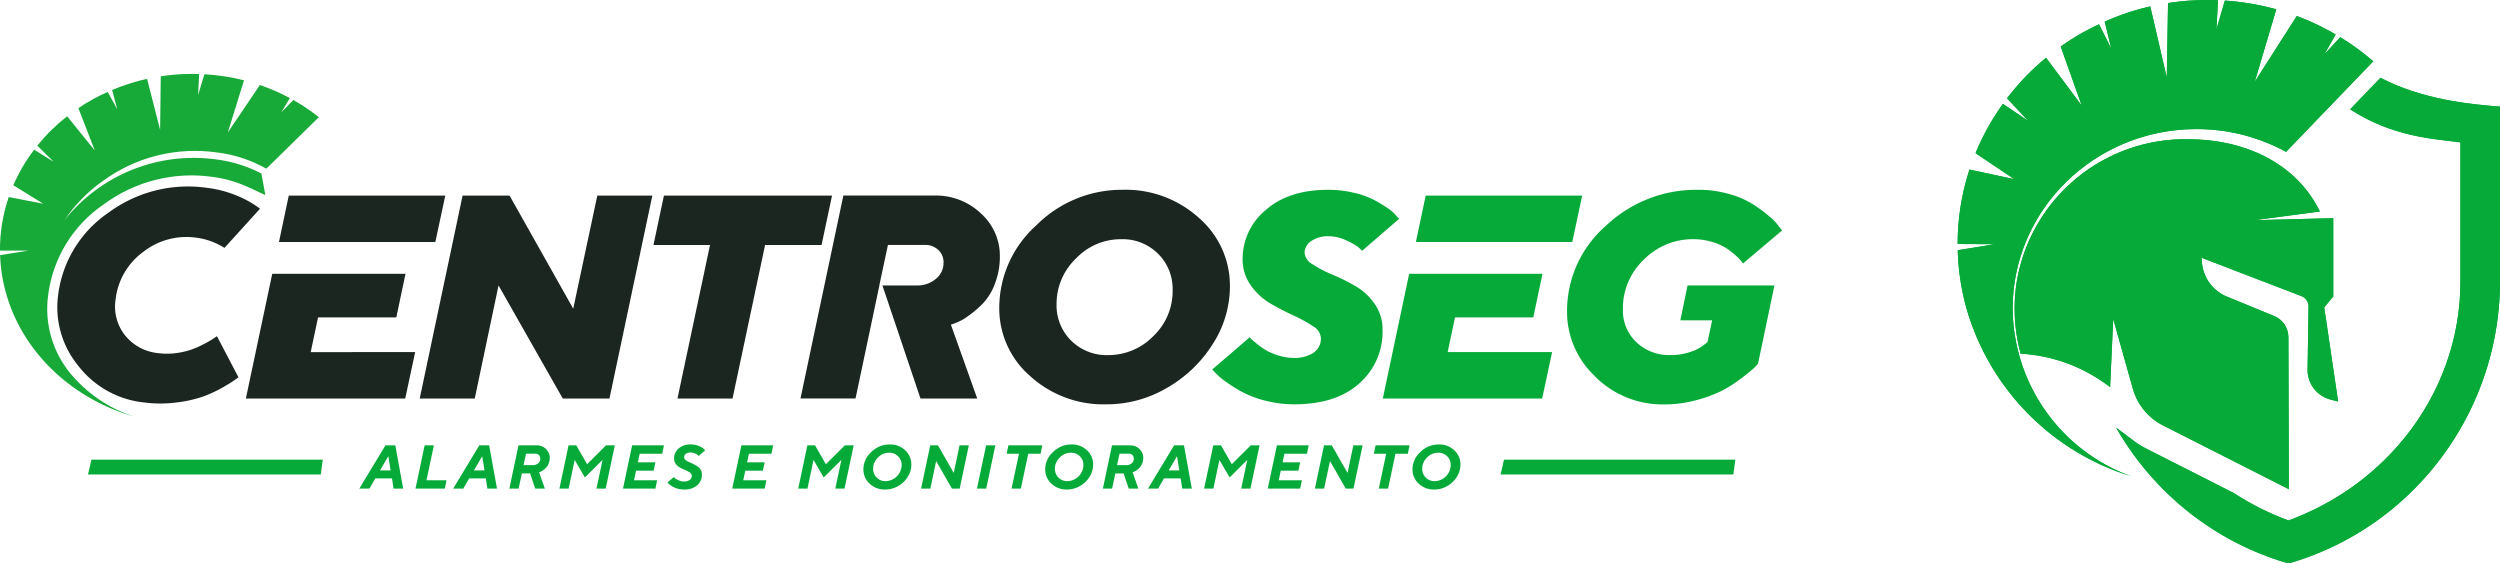
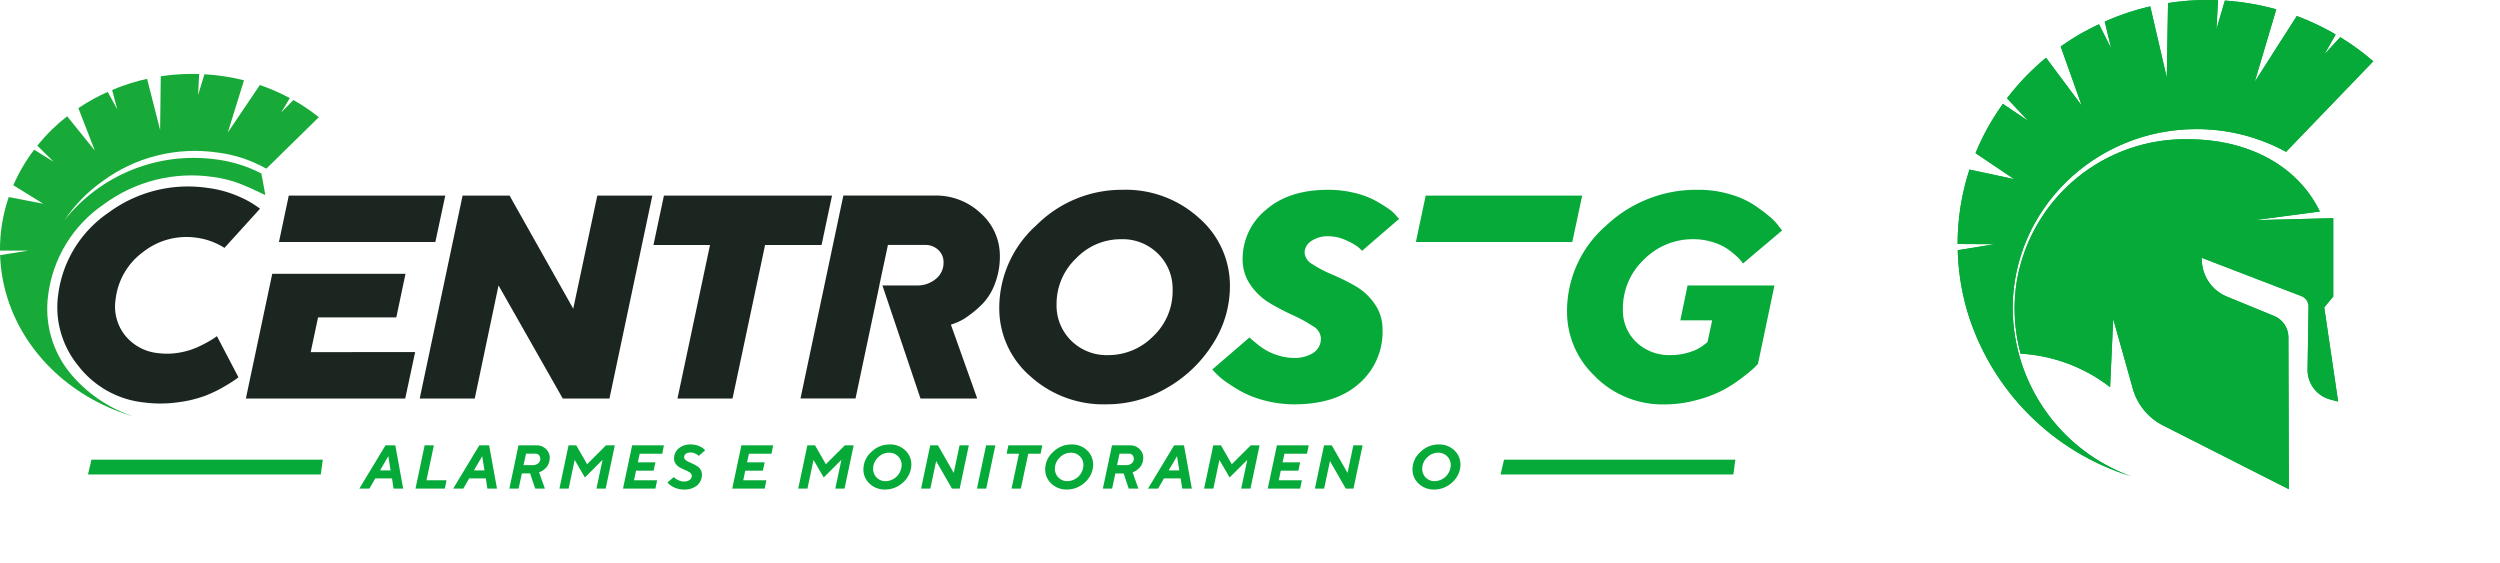
<svg xmlns="http://www.w3.org/2000/svg" width="395.683" height="89.176" viewBox="0 0 395.683 89.176">
  <defs>
    <clipPath id="a">
      <path d="M640.735,474.267c.074-.031.147-.061.222-.09-.086.035-.173.07-.258.107l.037-.017m.289-.118h0m13.2-15.063a33.544,33.544,0,0,0-4.813.379l-.1,8.487-2.063-8.086q-1.286.284-2.526.666-1.533.484-3.007,1.1l.811,3.063-1.507-2.756q-1.109.491-2.175,1.062-1.277.7-2.472,1.5l2.6,6.709-4.38-5.417a29.157,29.157,0,0,0-4.723,4.648L632.468,473l-3.091-1.917a27.05,27.05,0,0,0-3.3,5.627l4.734,2.928-5.457-1.059a25.525,25.525,0,0,0-1.388,8.474v.006l4.518-.007-4.5.715a25.5,25.5,0,0,0,1.179,6.84c2.824,8.918,10.419,15.973,20.087,18.741a21.859,21.859,0,0,1-10.231-6.962,16.086,16.086,0,0,1-3.438-12.214,20.463,20.463,0,0,1,8.819-14.447,23.376,23.376,0,0,1,17.257-4.329c3.391.433,5.413,1.527,8.31,2.875l-.626-3.42c-.437-.223-.892-.443-1.381-.656a21.451,21.451,0,0,0-5.874-1.586,26.127,26.127,0,0,0-23.9,9.617,23.653,23.653,0,0,1,5.982-6.132,24.654,24.654,0,0,1,18.2-4.564,20.87,20.87,0,0,1,5.706,1.542c.746.325,1.428.662,2.053,1.011l8.307-8.146a30.542,30.542,0,0,0-4.035-2.717l-1.93,1.977,1.375-2.283a31.625,31.625,0,0,0-4.746-2.068l-5.076,7.518,2.568-8.264a33,33,0,0,0-6.267-.956l-1,3.283.167-3.318c-.36-.011-.724-.018-1.087-.018h-.184" transform="translate(-623.969 -459.086)" fill="#18aa38" />
    </clipPath>
    <clipPath id="b">
      <path d="M1284.978,373.029c.125-.055.251-.108.376-.161-.139.059-.279.118-.417.179l.04-.019m12.475-2.444h0m-1.08-18.066-.2,11.8-2.613-11.265q-1.673.383-3.289.9-2,.66-3.917,1.505l1.028,4.267-1.935-3.847q-1.446.678-2.836,1.457-1.666.957-3.226,2.065l3.328,9.354-5.648-7.574a39.222,39.222,0,0,0-6.178,6.42l3.351,3.575-4-2.694a38.211,38.211,0,0,0-4.332,7.8l6.129,4.116-7.085-1.521a37.763,37.763,0,0,0-1.877,11.775v.008l5.873.031-5.858.953a37.746,37.746,0,0,0,1.473,9.525,39.137,39.137,0,0,0,25.953,26.248,28.446,28.446,0,0,1-18.729-26.543c0-15.686,13.025-28.4,29.093-28.4a29.511,29.511,0,0,1,14.177,3.6l13.8-14.333a39.684,39.684,0,0,0-5.223-3.816l-2.525,2.732,1.8-3.161a39.812,39.812,0,0,0-6.15-2.92l-6.662,10.411,3.409-11.47a40.288,40.288,0,0,0-8.137-1.383l-1.331,4.556.247-4.614c-.548-.022-1.1-.035-1.652-.035a40.811,40.811,0,0,0-6.262.483" transform="translate(-1263.071 -352.04)" fill="#05aa38" />
    </clipPath>
    <clipPath id="c">
      <path d="M1301.555,467.225a27.21,27.21,0,0,0,.549,11.794,25.549,25.549,0,0,1,14.164,5.3l.494-10.79,3.1,11.025a9.374,9.374,0,0,0,4.787,5.828l19.911,10.093-.073-24.054a3.639,3.639,0,0,0-2.255-3.358l-7.3-3a6.414,6.414,0,0,1-4.135-5.51l-.055-.711,15.816,6.073a1.743,1.743,0,0,1,1.117,1.654l-.154,9.958a4.833,4.833,0,0,0,3.622,4.753l1.214.314-2.2-14.906,1.431-1.712V457.578l-12.49.312,10.371-1.373c-3.8-7.78-12.075-11.433-20.807-11.433a27.017,27.017,0,0,0-27.1,22.139" transform="translate(-1301.152 -445.079)" fill="#05aa38" />
    </clipPath>
    <clipPath id="d">
-       <path d="M1406,409c6.823,4.479,13.631,4.714,17.449,5.241v22.009a38.708,38.708,0,0,1-2.272,13.1,39.911,39.911,0,0,1-6.41,11.458,41.706,41.706,0,0,1-9.919,8.972,43.1,43.1,0,0,1-8.605,4.3,43.1,43.1,0,0,1-8.605-4.3l-.069-.046-13.8-7a14.2,14.2,0,0,1-2.627-1.721l-2.183-1.615a46.774,46.774,0,0,0,7.868,10.174,45.929,45.929,0,0,0,19.418,11.314h0a45.921,45.921,0,0,0,19.418-11.314,46.661,46.661,0,0,0,14.054-33.314V408.577c-4.851-.366-12.329-1.121-18.914-4.56Z" transform="translate(-1368.957 -404.017)" fill="#05aa38" />
-     </clipPath>
+       </clipPath>
  </defs>
  <g transform="translate(-140 -23.119)">
    <g transform="translate(140 34.814)">
      <path d="M819.072,504.981,812.286,537.1h-7.391l-10.167-17.9L790.965,537.1h-8.712l6.786-32.118h7.435l10.078,17.9,3.807-17.895Z" transform="translate(-715.824 -485.719)" fill="#1c2621" />
      <path d="M898.662,504.981l-1.657,7.816h-8.938l-5.152,24.3H874.2l5.151-24.3H870.4l1.657-7.816Z" transform="translate(-766.974 -485.719)" fill="#1c2621" />
      <path d="M954.419,507.824a10.288,10.288,0,0,0-7.391-2.848h-14.4l-6.786,32.118h8.712l3.778-17.895h-.015l1.366-6.406h5.823a2.967,2.967,0,0,1,2.161.8,2.6,2.6,0,0,1,.817,1.937,3.25,3.25,0,0,1-1.253,2.666,4.518,4.518,0,0,1-2.911,1.008h-5.509l6.025,17.895h8.981l-4.166-11.688.806-.295a8.117,8.117,0,0,0,1.914-1.064,17.752,17.752,0,0,0,2.273-1.926,9.133,9.133,0,0,0,1.949-3.143,11.9,11.9,0,0,0,.806-4.457,8.97,8.97,0,0,0-2.978-6.7" transform="translate(-799.147 -485.719)" fill="#1c2621" />
      <path d="M1034.6,527.193a20.6,20.6,0,0,1-7.223,6.931,18.731,18.731,0,0,1-9.552,2.621,17.231,17.231,0,0,1-12.161-4.491,14.173,14.173,0,0,1-4.86-10.784,17.56,17.56,0,0,1,5.868-13.057,19.085,19.085,0,0,1,13.617-5.621,17.234,17.234,0,0,1,12.162,4.491,14.17,14.17,0,0,1,4.86,10.784,16.866,16.866,0,0,1-2.711,9.127m-21.669-13.516a9.914,9.914,0,0,0-3.057,7.234,7.791,7.791,0,0,0,2.3,5.745,7.956,7.956,0,0,0,5.879,2.3,9.926,9.926,0,0,0,7.11-2.979,9.818,9.818,0,0,0,3.079-7.346,7.776,7.776,0,0,0-2.3-5.711,7.939,7.939,0,0,0-5.879-2.307,9.758,9.758,0,0,0-7.133,3.068" transform="translate(-842.647 -484.448)" fill="#1c2621" />
      <path d="M1097.061,528.626a2.652,2.652,0,0,0,1.244-2.43,2.37,2.37,0,0,0-1.288-1.837,21.343,21.343,0,0,0-3.1-1.7q-1.813-.829-3.616-1.881a9.877,9.877,0,0,1-3.091-2.867,6.982,6.982,0,0,1-1.288-4.143,9.993,9.993,0,0,1,3.639-7.759q3.634-3.214,9.888-3.214a17.222,17.222,0,0,1,4.143.481,13.7,13.7,0,0,1,3.191,1.154,22.09,22.09,0,0,1,2.183,1.333,5.354,5.354,0,0,1,1.3,1.179l.425.448-5.868,5.061a5.173,5.173,0,0,0-.694-.649,10.054,10.054,0,0,0-1.837-1.018,6.552,6.552,0,0,0-2.8-.638,4.518,4.518,0,0,0-2.711.761,2.24,2.24,0,0,0-1.053,1.859,2.318,2.318,0,0,0,1.265,1.814,18.247,18.247,0,0,0,3.1,1.624,33.451,33.451,0,0,1,3.64,1.8,9.521,9.521,0,0,1,3.069,2.822,7,7,0,0,1,1.265,4.143,10.857,10.857,0,0,1-3.69,8.476q-3.7,3.3-10.257,3.3a18.2,18.2,0,0,1-4.58-.572,16.01,16.01,0,0,1-3.673-1.375,25.288,25.288,0,0,1-2.586-1.613,10.2,10.2,0,0,1-1.635-1.389l-.537-.56,5.912-5.083q.134.135.348.336t.941.786a10.925,10.925,0,0,0,1.512,1.02,9.352,9.352,0,0,0,1.949.773,8.3,8.3,0,0,0,2.307.336,5.546,5.546,0,0,0,2.99-.773" transform="translate(-889.247 -484.448)" fill="#05aa38" />
      <path d="M729.174,512.327h24.752l1.572-7.346H730.726Z" transform="translate(-685.022 -485.719)" fill="#1c2621" />
      <path d="M741.921,554.221l1.572-7.346H726.96l1.165-5.488H740.51l1.455-6.9H720.873L716.7,554.221Z" transform="translate(-677.785 -502.842)" fill="#1c2621" />
      <path d="M1184.243,504.981h-24.771l-1.552,7.346h24.752Z" transform="translate(-933.823 -485.719)" fill="#05aa38" />
-       <path d="M1170.673,554.221l1.571-7.346h-16.53l1.164-5.488h12.386l1.456-6.9h-21.1l-4.168,19.732Z" transform="translate(-926.588 -502.842)" fill="#05aa38" />
      <path d="M1219.389,532.345a13.973,13.973,0,0,1-4.468-10.269,17.9,17.9,0,0,1,6.148-13.583,20.792,20.792,0,0,1,14.635-5.7,17.383,17.383,0,0,1,4.882.672,14.187,14.187,0,0,1,3.751,1.613,25.3,25.3,0,0,1,2.554,1.882,8.547,8.547,0,0,1,1.556,1.613l.516.649-6.2,5.241q-.089-.135-.295-.415a7.558,7.558,0,0,0-.941-.941,11.34,11.34,0,0,0-1.571-1.179,9.025,9.025,0,0,0-2.206-.918,10.024,10.024,0,0,0-2.833-.4,10.877,10.877,0,0,0-7.828,3.225,10.586,10.586,0,0,0-3.325,7.906,6.882,6.882,0,0,0,2.116,5.163,7.513,7.513,0,0,0,5.453,2.049,9.358,9.358,0,0,0,3.1-.5,6.646,6.646,0,0,0,2.094-1.064l.628-.491.739-3.448h-5.04l1.142-5.51h13.751l-2.6,12.385q-.224.269-.673.705t-1.892,1.545a21.823,21.823,0,0,1-3.045,1.964,20.216,20.216,0,0,1-4.1,1.533,19.126,19.126,0,0,1-5.073.688,15.05,15.05,0,0,1-10.985-4.4" transform="translate(-966.901 -484.449)" fill="#05aa38" />
      <path d="M657.71,604.561l-.542,2.348H694.01l.315-2.348Z" transform="translate(-643.238 -543.505)" fill="#05aa38" />
      <path d="M636.544,496.853a6.578,6.578,0,0,0-.418.791c.136-.267.277-.528.418-.791" transform="translate(-631.026 -481.002)" fill="#0cc66d" />
      <path d="M655.493,506.243a5.789,5.789,0,0,0-.372.7c.12-.238.246-.471.372-.7" transform="translate(-642.05 -486.452)" fill="#0cc66d" />
      <path d="M669.717,526a20.6,20.6,0,0,1-2.138,1.086,11.771,11.771,0,0,1-2.786.794,10.84,10.84,0,0,1-3.205.067,7.643,7.643,0,0,1-5.3-2.848,7.294,7.294,0,0,1-1.473-5.64,10.79,10.79,0,0,1,4.368-7.532,11.085,11.085,0,0,1,8.367-2.259,10.714,10.714,0,0,1,2.921.792,11.452,11.452,0,0,1,1.578.824l5.626-6.2a15.951,15.951,0,0,0-3.452-1.973,17.9,17.9,0,0,0-4.9-1.323,21.164,21.164,0,0,0-15.623,3.919,18.524,18.524,0,0,0-7.983,13.078,14.562,14.562,0,0,0,3.109,11.056,15.113,15.113,0,0,0,10.53,5.914,19.889,19.889,0,0,0,5.316-.029,19.616,19.616,0,0,0,4.34-1.038,21.443,21.443,0,0,0,3.275-1.616,19.5,19.5,0,0,0,1.977-1.3l-3.409-6.513a12.585,12.585,0,0,1-1.139.744" transform="translate(-636.52 -483.748)" fill="#1c2621" />
      <path d="M1190.4,604.561l-.542,2.348H1226.7l.315-2.348Z" transform="translate(-952.355 -543.505)" fill="#05aa38" />
      <g transform="translate(56.866 58.641)">
        <path d="M762,604.394l-.93,1.613h-1.6l4.137-6.842h1.561l1.24,6.842h-1.521l-.244-1.613Zm2.063-3.516-1.312,2.247h1.67Z" transform="translate(-759.465 -599.013)" fill="#05aa38" />
        <path d="M780.662,606.007l1.446-6.842h1.464L782.4,604.69h3.173l-.272,1.317Z" transform="translate(-771.765 -599.013)" fill="#05aa38" />
        <path d="M797.4,604.394l-.93,1.613h-1.6L799,599.165h1.56l1.241,6.842h-1.521l-.244-1.613Zm2.063-3.516-1.312,2.247h1.67Z" transform="translate(-780.007 -599.013)" fill="#05aa38" />
        <path d="M817.508,599.165H820.4a2,2,0,0,1,1.463.589,1.865,1.865,0,0,1,.589,1.369,2.419,2.419,0,0,1-.177.933,1.977,1.977,0,0,1-.427.67,3.839,3.839,0,0,1-.491.41,1.706,1.706,0,0,1-.42.224l-.176.058.921,2.591h-1.527l-.811-2.4h-1.307l-.511,2.4H816.06Zm3.1,2.855a.884.884,0,0,0,.346-.733.845.845,0,0,0-.2-.568.665.665,0,0,0-.53-.234H818.7l-.393,1.808h1.508a1.245,1.245,0,0,0,.792-.274Z" transform="translate(-792.308 -599.014)" fill="#05aa38" />
        <path d="M842.3,599.165h1.4l-1.446,6.842h-1.462l.969-4.551-2.8,2.791-1.613-2.772-.959,4.533H834.93l1.446-6.842H837.6l1.713,2.982Z" transform="translate(-803.256 -599.013)" fill="#05aa38" />
        <path d="M864.317,604.69l-.277,1.317h-5.129l1.446-6.842h5.034l-.272,1.322h-3.566l-.295,1.369h2.782l-.281,1.316h-2.787l-.319,1.518Z" transform="translate(-817.173 -599.013)" fill="#05aa38" />
        <path d="M879.169,604.464a.744.744,0,0,0,.367-.688.607.607,0,0,0-.289-.491,3.277,3.277,0,0,0-.7-.387q-.411-.172-.82-.381a2.062,2.062,0,0,1-.7-.582,1.389,1.389,0,0,1-.289-.877,2.048,2.048,0,0,1,.718-1.6,2.838,2.838,0,0,1,1.949-.635,3.316,3.316,0,0,1,.811.1,2.917,2.917,0,0,1,.641.229,3.826,3.826,0,0,1,.441.266,1.3,1.3,0,0,1,.267.237l.086.1-1.017.884c-.038-.038-.091-.087-.16-.148a2.019,2.019,0,0,0-.429-.241,1.615,1.615,0,0,0-.68-.15,1.246,1.246,0,0,0-.761.2.651.651,0,0,0-.274.549.566.566,0,0,0,.21.424,1.846,1.846,0,0,0,.518.322q.308.131.676.307a6.576,6.576,0,0,1,.675.372,1.669,1.669,0,0,1,.518.528,1.393,1.393,0,0,1,.21.76,2.19,2.19,0,0,1-.754,1.744,3.126,3.126,0,0,1-2.109.651,3.568,3.568,0,0,1-.918-.117,3.257,3.257,0,0,1-.735-.279,4.3,4.3,0,0,1-.513-.329,1.986,1.986,0,0,1-.315-.281l-.1-.119,1.007-.85a2.677,2.677,0,0,0,.2.2,2.353,2.353,0,0,0,.548.312,2.069,2.069,0,0,0,.878.2A1.617,1.617,0,0,0,879.169,604.464Z" transform="translate(-826.914 -598.816)" fill="#05aa38" />
        <path d="M905.515,604.69l-.277,1.317h-5.129l1.446-6.842h5.034l-.272,1.322h-3.564l-.295,1.369h2.782l-.282,1.316h-2.787l-.319,1.518Z" transform="translate(-841.08 -599.013)" fill="#05aa38" />
        <path d="M932.367,599.165h1.4l-1.446,6.842h-1.464l.968-4.551-2.8,2.791-1.613-2.772-.959,4.533H924.99l1.446-6.842h1.216l1.713,2.982Z" transform="translate(-855.518 -599.013)" fill="#05aa38" />
        <path d="M950.827,600.015a4.075,4.075,0,0,1,2.893-1.19,3.414,3.414,0,0,1,2.476.933,3.027,3.027,0,0,1,.963,2.259,3.585,3.585,0,0,1-.577,1.949,4.261,4.261,0,0,1-1.528,1.453,4.036,4.036,0,0,1-2.02.539,3.445,3.445,0,0,1-2.486-.932,3.029,3.029,0,0,1-.973-2.274,3.677,3.677,0,0,1,1.252-2.737Zm1.05.884a2.428,2.428,0,0,0-.766,1.768,1.914,1.914,0,0,0,.561,1.4,1.941,1.941,0,0,0,1.443.566,2.6,2.6,0,0,0,2.51-2.538,1.9,1.9,0,0,0-.568-1.4,1.957,1.957,0,0,0-1.436-.563,2.4,2.4,0,0,0-1.743.766Z" transform="translate(-869.785 -598.816)" fill="#05aa38" />
        <path d="M978.881,599.165l-1.446,6.842h-1.224l-2.5-4.356-.92,4.356h-1.464l1.446-6.842h1.222l2.5,4.361.917-4.361Z" transform="translate(-882.409 -599.013)" fill="#05aa38" />
        <path d="M993.847,599.165h1.464l-1.446,6.842H992.4Z" transform="translate(-894.637 -599.013)" fill="#05aa38" />
        <path d="M1009.228,599.165l-.272,1.322H1007l-1.169,5.52h-1.473l1.179-5.52h-1.952l.272-1.322Z" transform="translate(-901.124 -599.013)" fill="#05aa38" />
        <path d="M1019.377,600.015a4.077,4.077,0,0,1,2.894-1.19,3.412,3.412,0,0,1,2.476.933,3.025,3.025,0,0,1,.964,2.259,3.586,3.586,0,0,1-.578,1.949,4.267,4.267,0,0,1-1.529,1.453,4.035,4.035,0,0,1-2.02.539,3.446,3.446,0,0,1-2.486-.932,3.029,3.029,0,0,1-.973-2.274,3.677,3.677,0,0,1,1.253-2.737Zm1.049.884a2.432,2.432,0,0,0-.765,1.768,1.914,1.914,0,0,0,.561,1.4,1.943,1.943,0,0,0,1.443.566,2.6,2.6,0,0,0,2.509-2.538,1.9,1.9,0,0,0-.568-1.4,1.959,1.959,0,0,0-1.436-.563,2.4,2.4,0,0,0-1.742.766Z" transform="translate(-909.563 -598.816)" fill="#05aa38" />
        <path d="M1041.324,599.165h2.891a2,2,0,0,1,1.463.589,1.866,1.866,0,0,1,.589,1.369,2.408,2.408,0,0,1-.177.933,1.971,1.971,0,0,1-.427.67,3.81,3.81,0,0,1-.491.41,1.712,1.712,0,0,1-.419.224l-.177.058.921,2.591h-1.527l-.811-2.4h-1.307l-.511,2.4h-1.464Zm3.1,2.855a.883.883,0,0,0,.346-.733.841.841,0,0,0-.2-.568.663.663,0,0,0-.529-.234h-1.526l-.393,1.808h1.508A1.244,1.244,0,0,0,1044.428,602.02Z" transform="translate(-922.188 -599.013)" fill="#05aa38" />
        <path d="M1059.414,604.394l-.93,1.613h-1.6l4.136-6.842h1.561l1.24,6.842H1062.3l-.244-1.613Zm2.063-3.516-1.312,2.247h1.67Z" transform="translate(-932.054 -599.013)" fill="#05aa38" />
        <path d="M1085.447,599.165h1.4l-1.446,6.842h-1.465l.969-4.551-2.8,2.791-1.613-2.772-.959,4.533h-1.464l1.446-6.842h1.222l1.713,2.982Z" transform="translate(-944.354 -599.013)" fill="#05aa38" />
        <path d="M1107.462,604.69l-.276,1.317h-5.129l1.446-6.842h5.034l-.272,1.322H1104.7l-.295,1.369h2.782l-.282,1.316h-2.787l-.32,1.518Z" transform="translate(-958.271 -599.013)" fill="#05aa38" />
        <path d="M1127.393,599.165l-1.446,6.842h-1.222l-2.5-4.356-.92,4.356h-1.464l1.446-6.842h1.222l2.5,4.361.917-4.361Z" transform="translate(-968.593 -599.013)" fill="#05aa38" />
-         <path d="M1147.728,599.165l-.272,1.322H1145.5l-1.169,5.52h-1.473l1.174-5.52h-1.951l.271-1.322Z" transform="translate(-981.5 -599.013)" fill="#05aa38" />
        <path d="M1157.887,600.015a4.077,4.077,0,0,1,2.894-1.19,3.412,3.412,0,0,1,2.476.933,3.026,3.026,0,0,1,.964,2.259,3.586,3.586,0,0,1-.577,1.949,4.269,4.269,0,0,1-1.529,1.453,4.036,4.036,0,0,1-2.021.539,3.446,3.446,0,0,1-2.485-.932,3.028,3.028,0,0,1-.973-2.274A3.677,3.677,0,0,1,1157.887,600.015Zm1.05.884a2.427,2.427,0,0,0-.766,1.768,1.914,1.914,0,0,0,.561,1.4,1.944,1.944,0,0,0,1.443.566,2.6,2.6,0,0,0,2.509-2.538,1.9,1.9,0,0,0-.567-1.4,1.958,1.958,0,0,0-1.436-.563,2.4,2.4,0,0,0-1.742.766Z" transform="translate(-989.939 -598.816)" fill="#05aa38" />
      </g>
      <g transform="translate(0)">
        <g clip-path="url(#a)">
          <rect width="73.479" height="73.985" transform="translate(-26.662 22.004) rotate(-39.556)" fill="#18aa38" />
        </g>
      </g>
    </g>
    <g transform="translate(449.84 23.119)">
      <path d="M1284.978,373.029c.125-.055.251-.108.376-.161-.139.059-.279.118-.417.179l.04-.019m12.475-2.444h0m-1.08-18.066-.2,11.8-2.613-11.265q-1.673.383-3.289.9-2,.66-3.917,1.505l1.028,4.267-1.935-3.847q-1.446.678-2.836,1.457-1.666.957-3.226,2.065l3.328,9.354-5.648-7.574a39.222,39.222,0,0,0-6.178,6.42l3.351,3.575-4-2.694a38.211,38.211,0,0,0-4.332,7.8l6.129,4.116-7.085-1.521a37.763,37.763,0,0,0-1.877,11.775v.008l5.873.031-5.858.953a37.746,37.746,0,0,0,1.473,9.525,39.137,39.137,0,0,0,25.953,26.248,28.446,28.446,0,0,1-18.729-26.543c0-15.686,13.025-28.4,29.093-28.4a29.511,29.511,0,0,1,14.177,3.6l13.8-14.333a39.684,39.684,0,0,0-5.223-3.816l-2.525,2.732,1.8-3.161a39.812,39.812,0,0,0-6.15-2.92l-6.662,10.411,3.409-11.47a40.288,40.288,0,0,0-8.137-1.383l-1.331,4.556.247-4.614c-.548-.022-1.1-.035-1.652-.035a40.811,40.811,0,0,0-6.262.483" transform="translate(-1263.071 -352.04)" fill="#05aa38" />
      <g transform="translate(0 0)" clip-path="url(#b)">
        <rect width="98.617" height="99.993" transform="translate(-36.919 30.089) rotate(-39.184)" fill="#05aa38" />
      </g>
      <g transform="translate(9.017 22.034)">
        <path d="M1301.555,467.225a27.21,27.21,0,0,0,.549,11.794,25.549,25.549,0,0,1,14.164,5.3l.494-10.79,3.1,11.025a9.374,9.374,0,0,0,4.787,5.828l19.911,10.093-.073-24.054a3.639,3.639,0,0,0-2.255-3.358l-7.3-3a6.414,6.414,0,0,1-4.135-5.51l-.055-.711,15.816,6.073a1.743,1.743,0,0,1,1.117,1.654l-.154,9.958a4.833,4.833,0,0,0,3.622,4.753l1.214.314-2.2-14.906,1.431-1.712V457.578l-12.49.312,10.371-1.373c-3.8-7.78-12.075-11.433-20.807-11.433a27.017,27.017,0,0,0-27.1,22.139" transform="translate(-1301.152 -445.079)" fill="#05aa38" />
        <g transform="translate(0 0)" clip-path="url(#c)">
          <rect width="55.673" height="51.514" transform="matrix(0.006, -1, 1, 0.006, -0.31, 55.387)" fill="#05aa38" />
        </g>
      </g>
      <g transform="translate(25.086 12.31)">
-         <path d="M1406,409c6.823,4.479,13.631,4.714,17.449,5.241v22.009a38.708,38.708,0,0,1-2.272,13.1,39.911,39.911,0,0,1-6.41,11.458,41.706,41.706,0,0,1-9.919,8.972,43.1,43.1,0,0,1-8.605,4.3,43.1,43.1,0,0,1-8.605-4.3l-.069-.046-13.8-7a14.2,14.2,0,0,1-2.627-1.721l-2.183-1.615a46.774,46.774,0,0,0,7.868,10.174,45.929,45.929,0,0,0,19.418,11.314h0a45.921,45.921,0,0,0,19.418-11.314,46.661,46.661,0,0,0,14.054-33.314V408.577c-4.851-.366-12.329-1.121-18.914-4.56Z" transform="translate(-1368.957 -404.017)" fill="#05aa38" />
        <g transform="translate(0)" clip-path="url(#d)">
-           <rect width="95.656" height="97.964" transform="translate(-37.644 30.682) rotate(-39.184)" fill="#05aa38" />
-         </g>
+           </g>
      </g>
    </g>
  </g>
</svg>